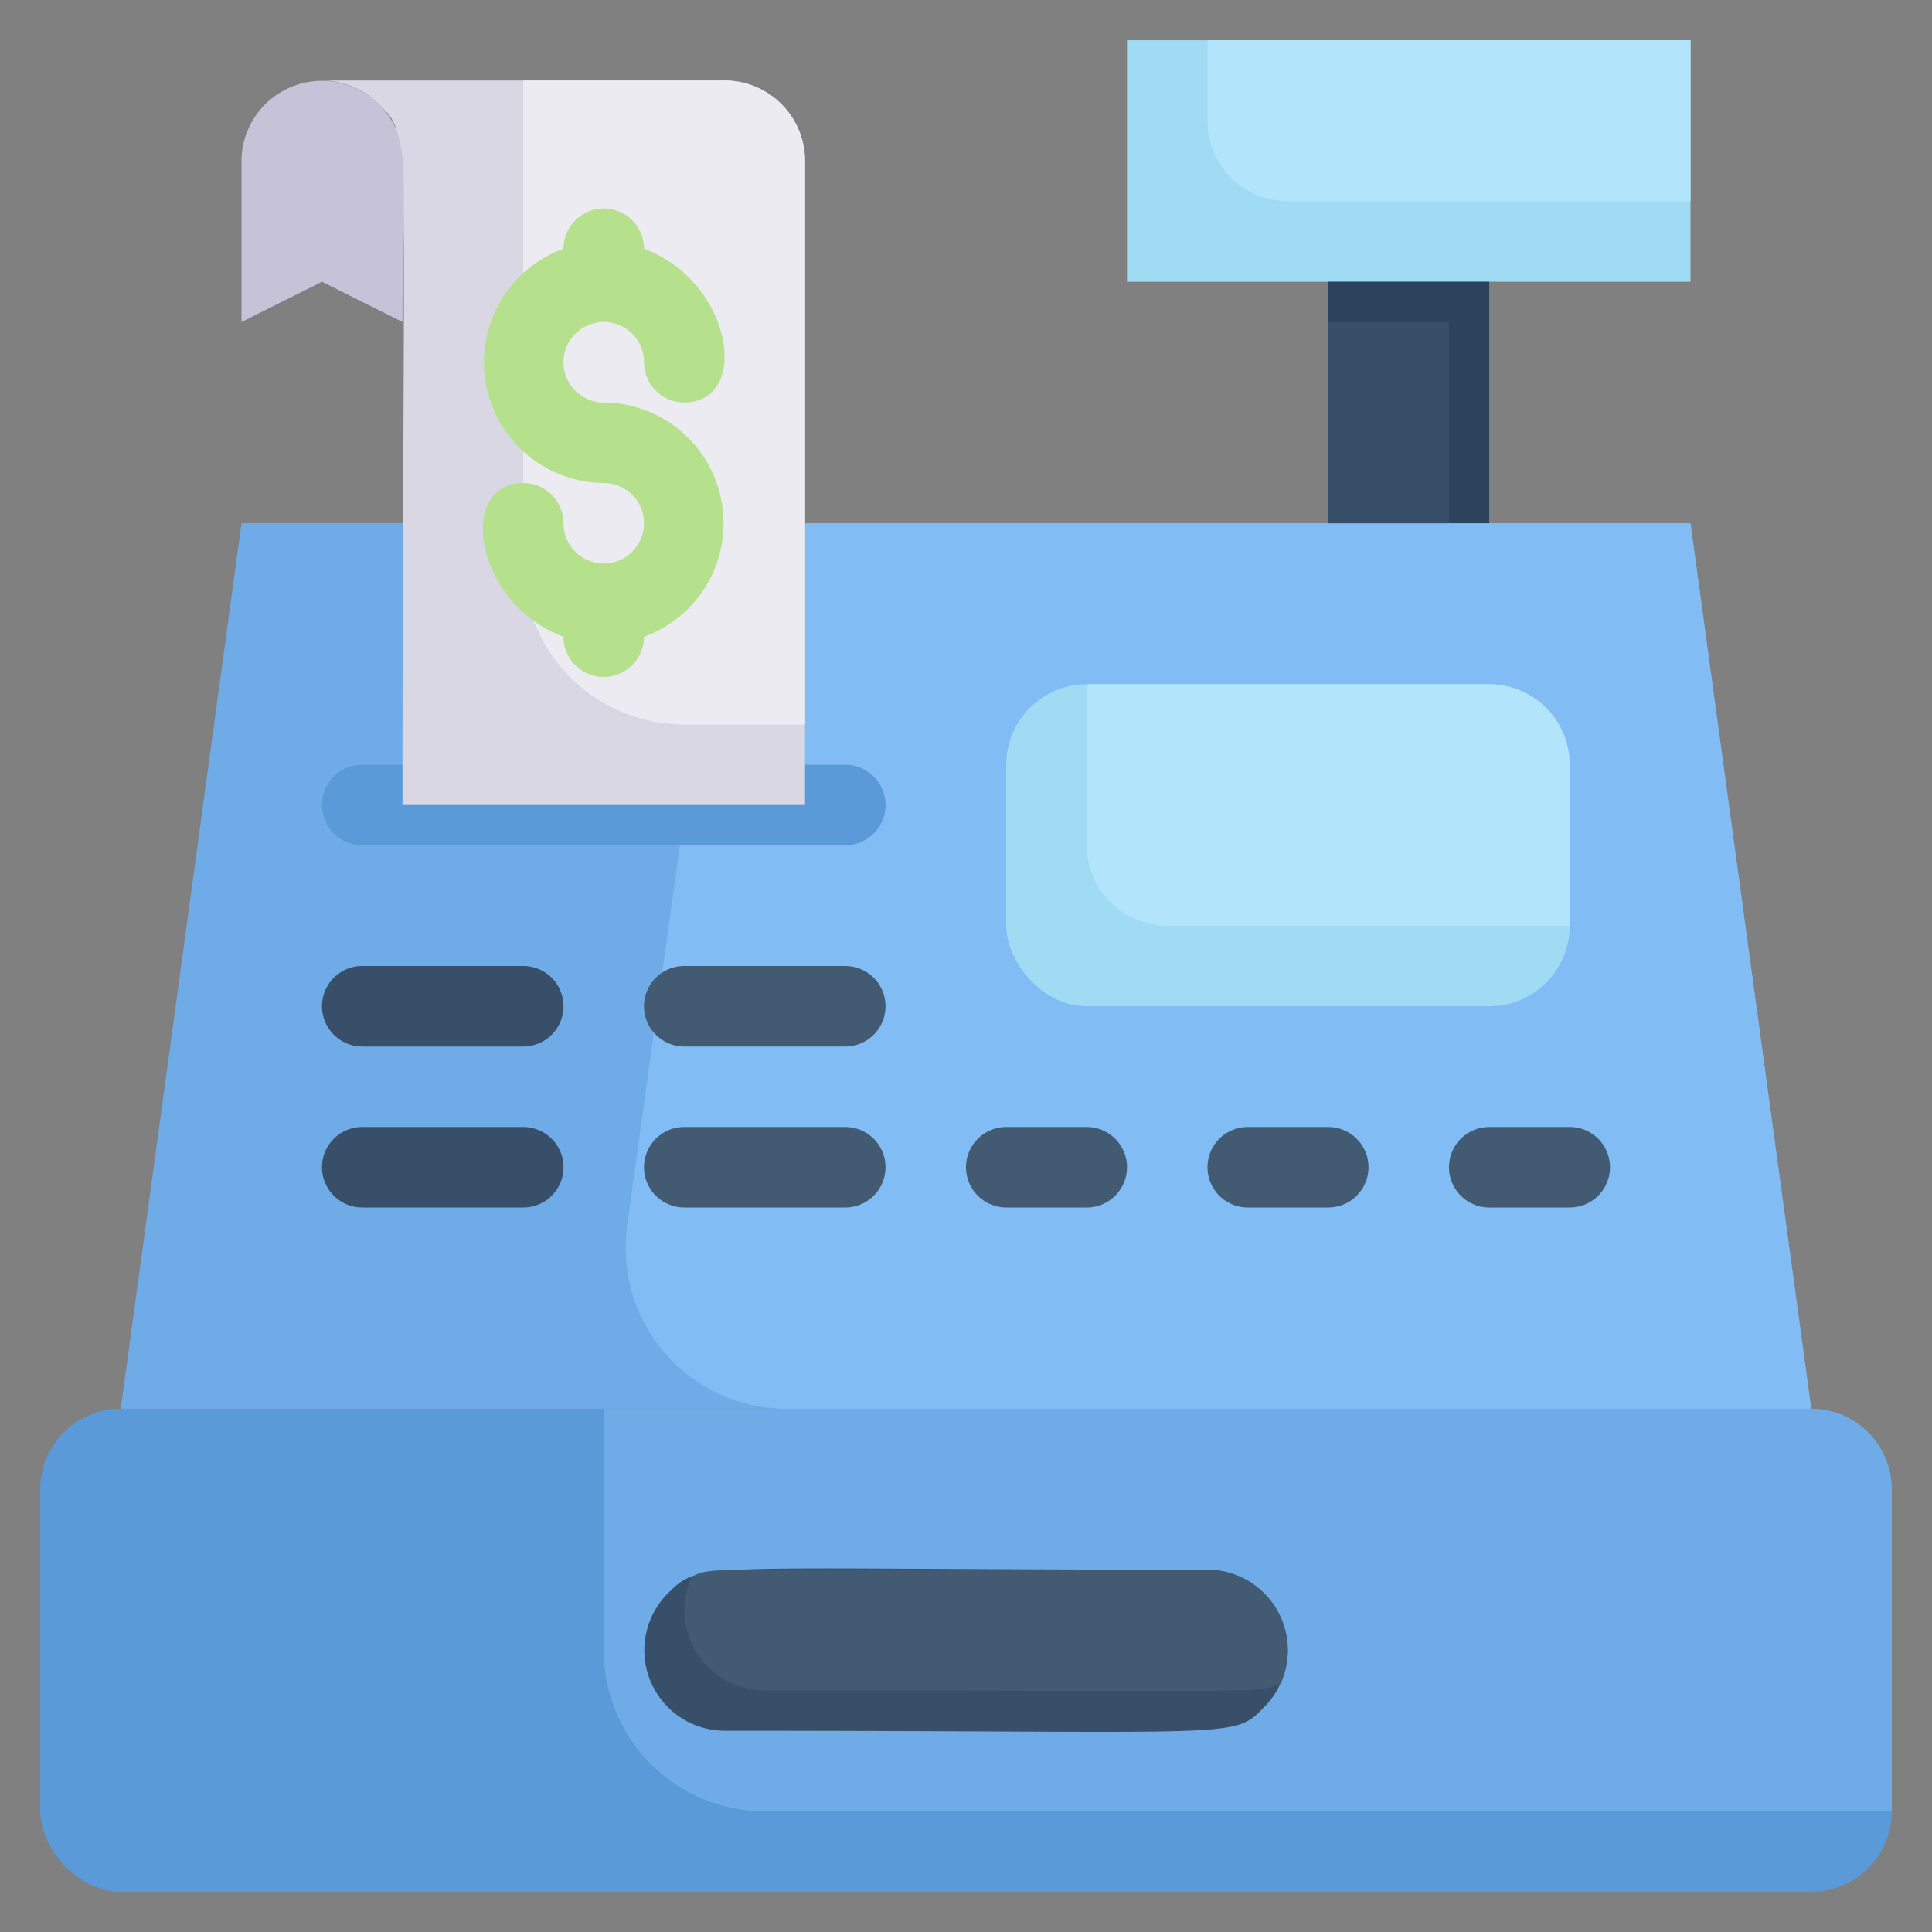
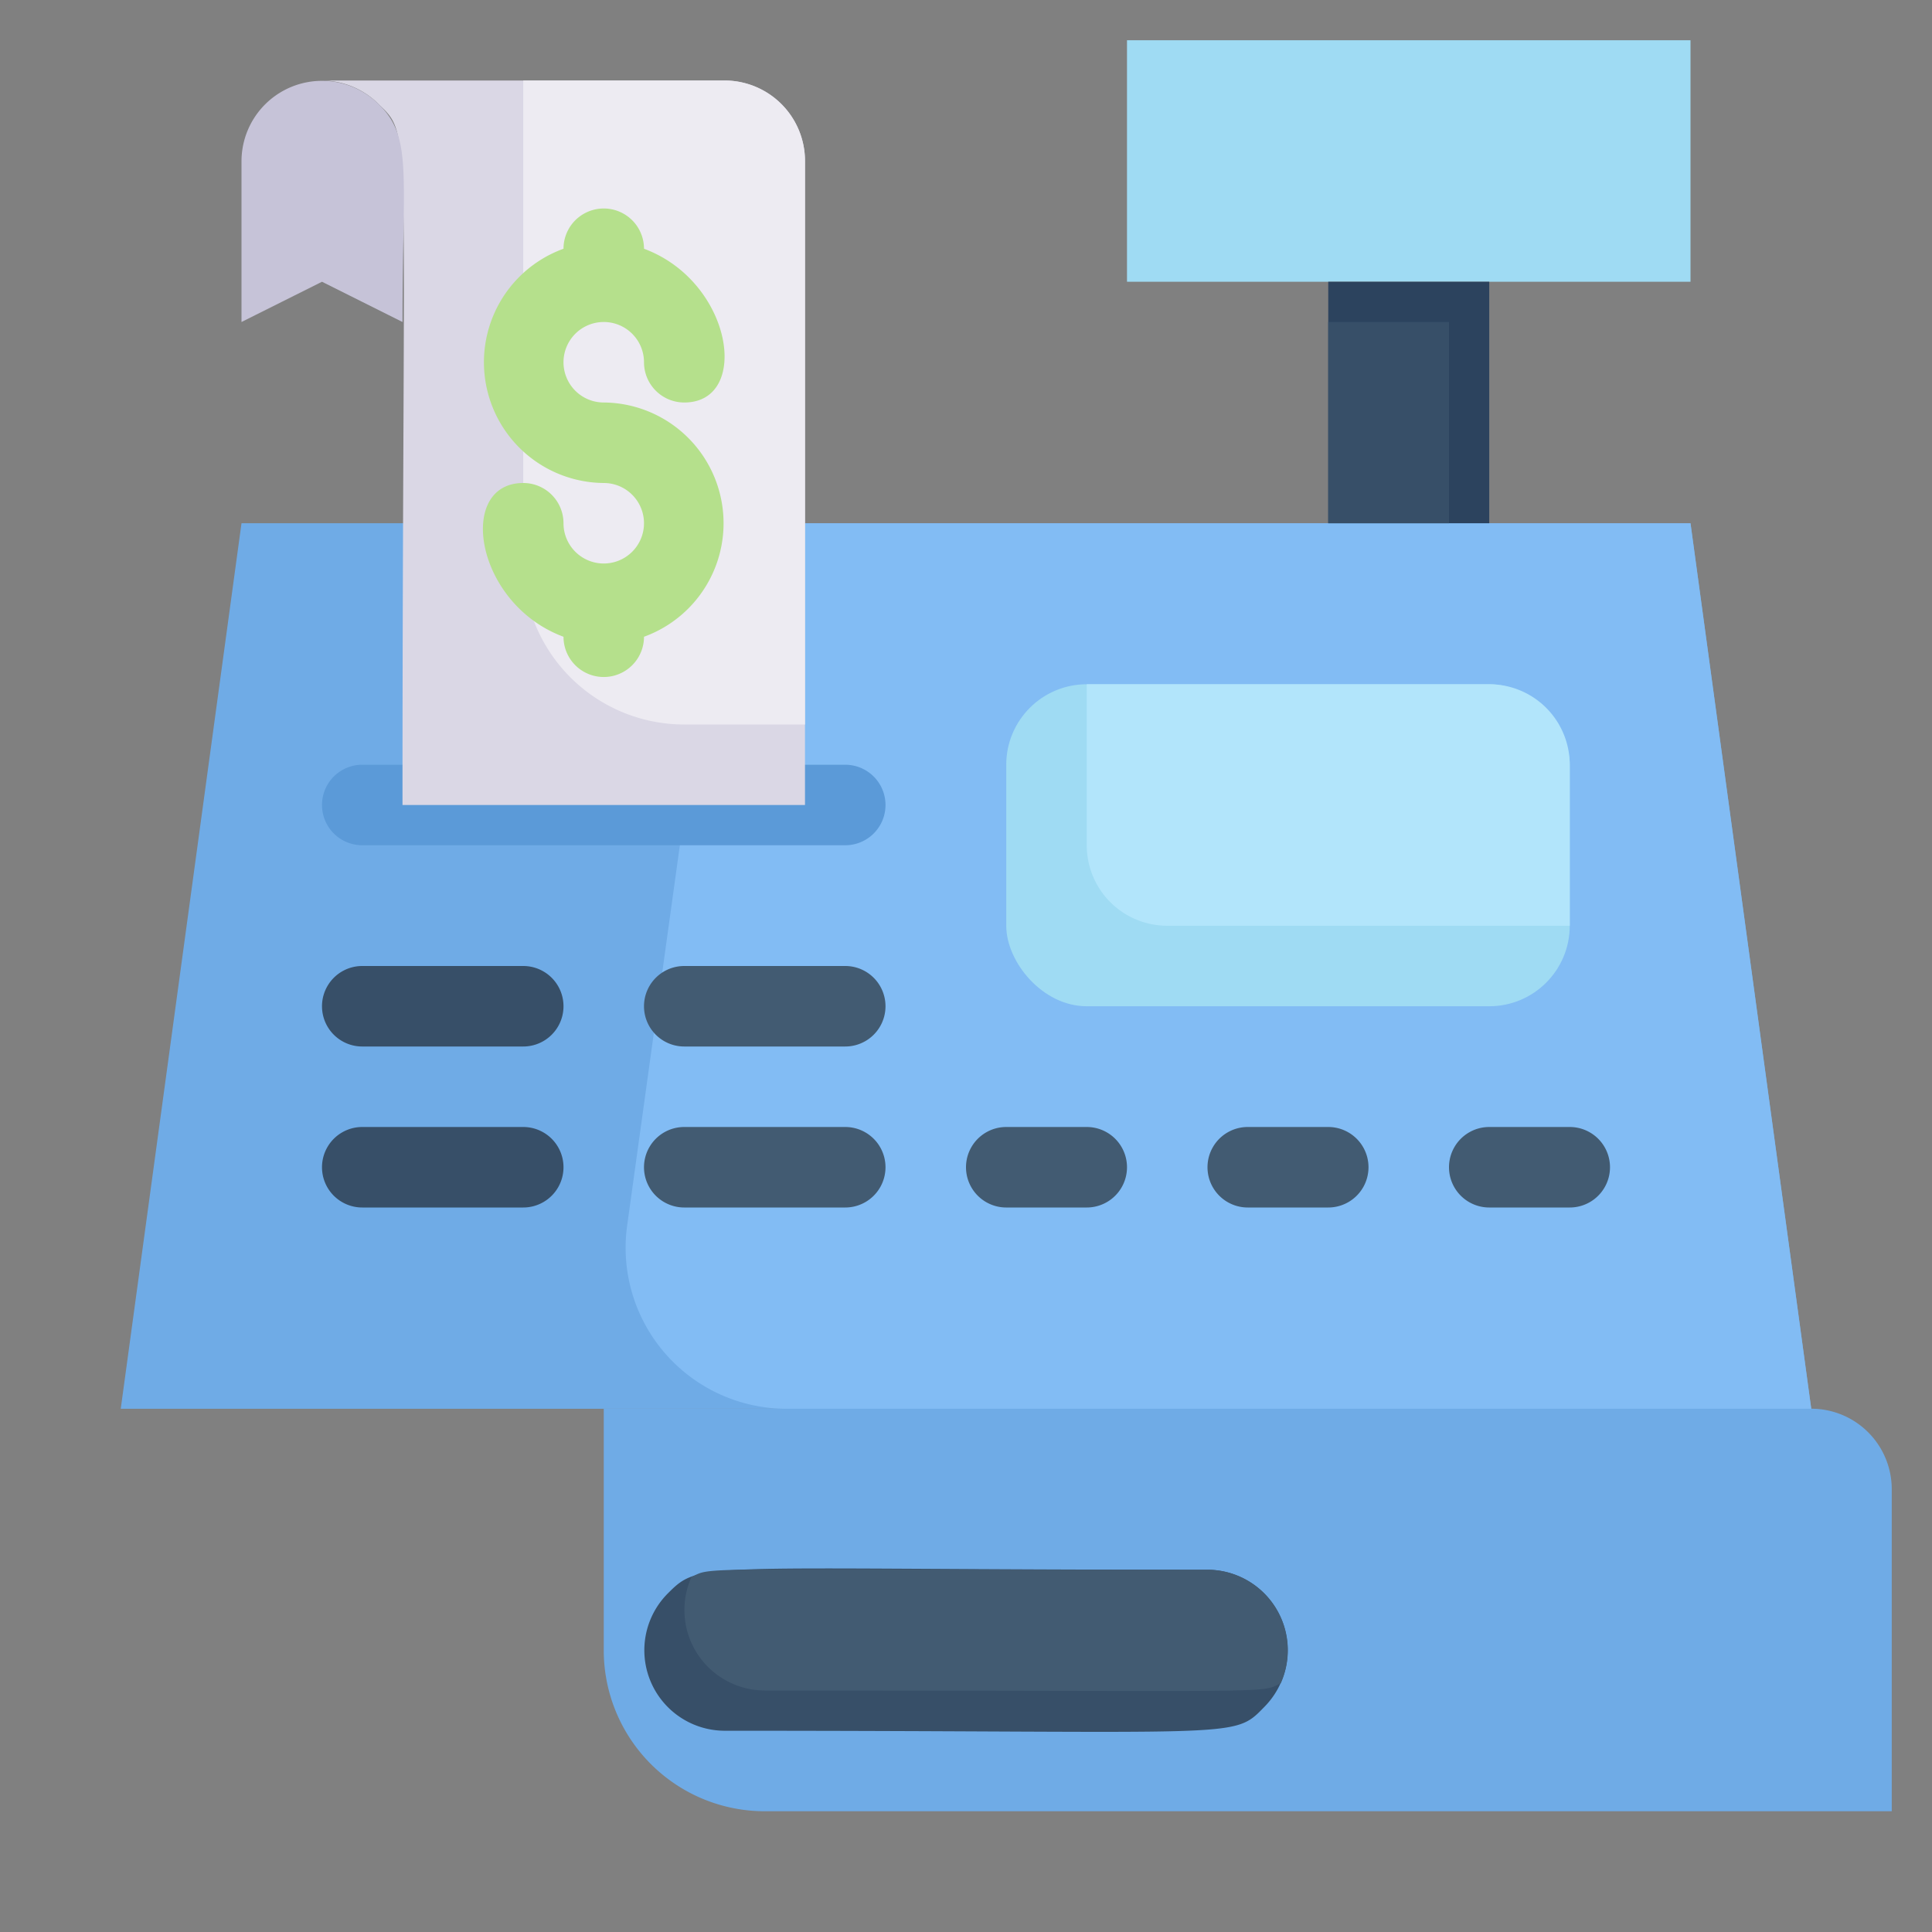
<svg xmlns="http://www.w3.org/2000/svg" height="512" viewBox="0 0 48 48" width="512">
  <rect x="0" y="0" width="48" height="48" fill="#808080" stroke="none" />
  <g id="Cash_Register" data-name="Cash Register">
-     <rect fill="#5b9ad8" height="12" rx="2" width="46" x="1" y="35" />
    <path d="m47 37v8h-28a4 4 0 0 1 -4-4v-6h29.94a2 2 0 0 1 2.06 2z" fill="#6fabe6" />
    <path d="m45 35h-42l3-22h36z" fill="#6fabe6" />
    <path d="m45 35h-25.42a4 4 0 0 1 -4-4.54l2.42-17.46h24z" fill="#82bcf4" />
-     <path d="m31.41 42.41c-.79.81-.5.59-13.41.59a2 2 0 0 1 -1.41-3.41c.83-.83.69-.59 13.41-.59a2 2 0 0 1 1.41 3.41z" fill="#374f68" />
+     <path d="m31.41 42.41c-.79.81-.5.59-13.41.59a2 2 0 0 1 -1.41-3.41c.83-.83.69-.59 13.41-.59a2 2 0 0 1 1.41 3.41" fill="#374f68" />
    <path d="m31.82 41.82c-.54.26.17.18-12.82.18a2 2 0 0 1 -1.82-2.82c.54-.26-.18-.18 12.82-.18a2 2 0 0 1 1.82 2.82z" fill="#425b72" />
    <path d="m28 1h14v6h-14z" fill="#9fdbf3" />
-     <path d="m42 1v4h-10a2 2 0 0 1 -2-2v-2z" fill="#b2e5fb" />
    <path d="m33 7h4v6h-4z" fill="#2c435e" />
    <path d="m33 8h3v5h-3z" fill="#374f68" />
    <rect fill="#9fdbf3" height="8" rx="2" width="14" x="25" y="17" />
    <path d="m39 19v4h-10a2 2 0 0 1 -2-2v-4h10a2 2 0 0 1 2 2z" fill="#b2e5fb" />
    <g fill="#425b72">
      <path d="m27 30h-2a1 1 0 0 1 0-2h2a1 1 0 0 1 0 2z" />
      <path d="m33 30h-2a1 1 0 0 1 0-2h2a1 1 0 0 1 0 2z" />
      <path d="m39 30h-2a1 1 0 0 1 0-2h2a1 1 0 0 1 0 2z" />
    </g>
    <path d="m13 26h-4a1 1 0 0 1 0-2h4a1 1 0 0 1 0 2z" fill="#374f68" />
    <path d="m21 26h-4a1 1 0 0 1 0-2h4a1 1 0 0 1 0 2z" fill="#425b72" />
    <path d="m13 30h-4a1 1 0 0 1 0-2h4a1 1 0 0 1 0 2z" fill="#374f68" />
    <path d="m21 30h-4a1 1 0 0 1 0-2h4a1 1 0 0 1 0 2z" fill="#425b72" />
    <path d="m21 21h-12a1 1 0 0 1 0-2h12a1 1 0 0 1 0 2z" fill="#5b9ad8" />
    <path d="m20 4v16h-10c0-17.08.25-16.59-.59-17.41a2 2 0 0 0 -1.41-.59h10a2 2 0 0 1 2 2z" fill="#dad7e5" />
    <path d="m20 4v14h-3a4 4 0 0 1 -4-4v-12h5a2 2 0 0 1 2 2z" fill="#edebf2" />
    <path d="m10 8-2-1-2 1v-4a2 2 0 0 1 3.41-1.41c.84.82.59 1.7.59 5.41z" fill="#c6c3d8" />
    <path d="m15 10a1 1 0 1 1 1-1 1 1 0 0 0 1 1c1.66 0 1.21-3-1-3.82a1 1 0 1 0 -2 0 3 3 0 0 0 1 5.82 1 1 0 1 1 -1 1 1 1 0 0 0 -1-1c-1.66 0-1.21 3 1 3.82a1 1 0 1 0 2 0 3 3 0 0 0 -1-5.82z" fill="#b5e08c" />
  </g>
</svg>